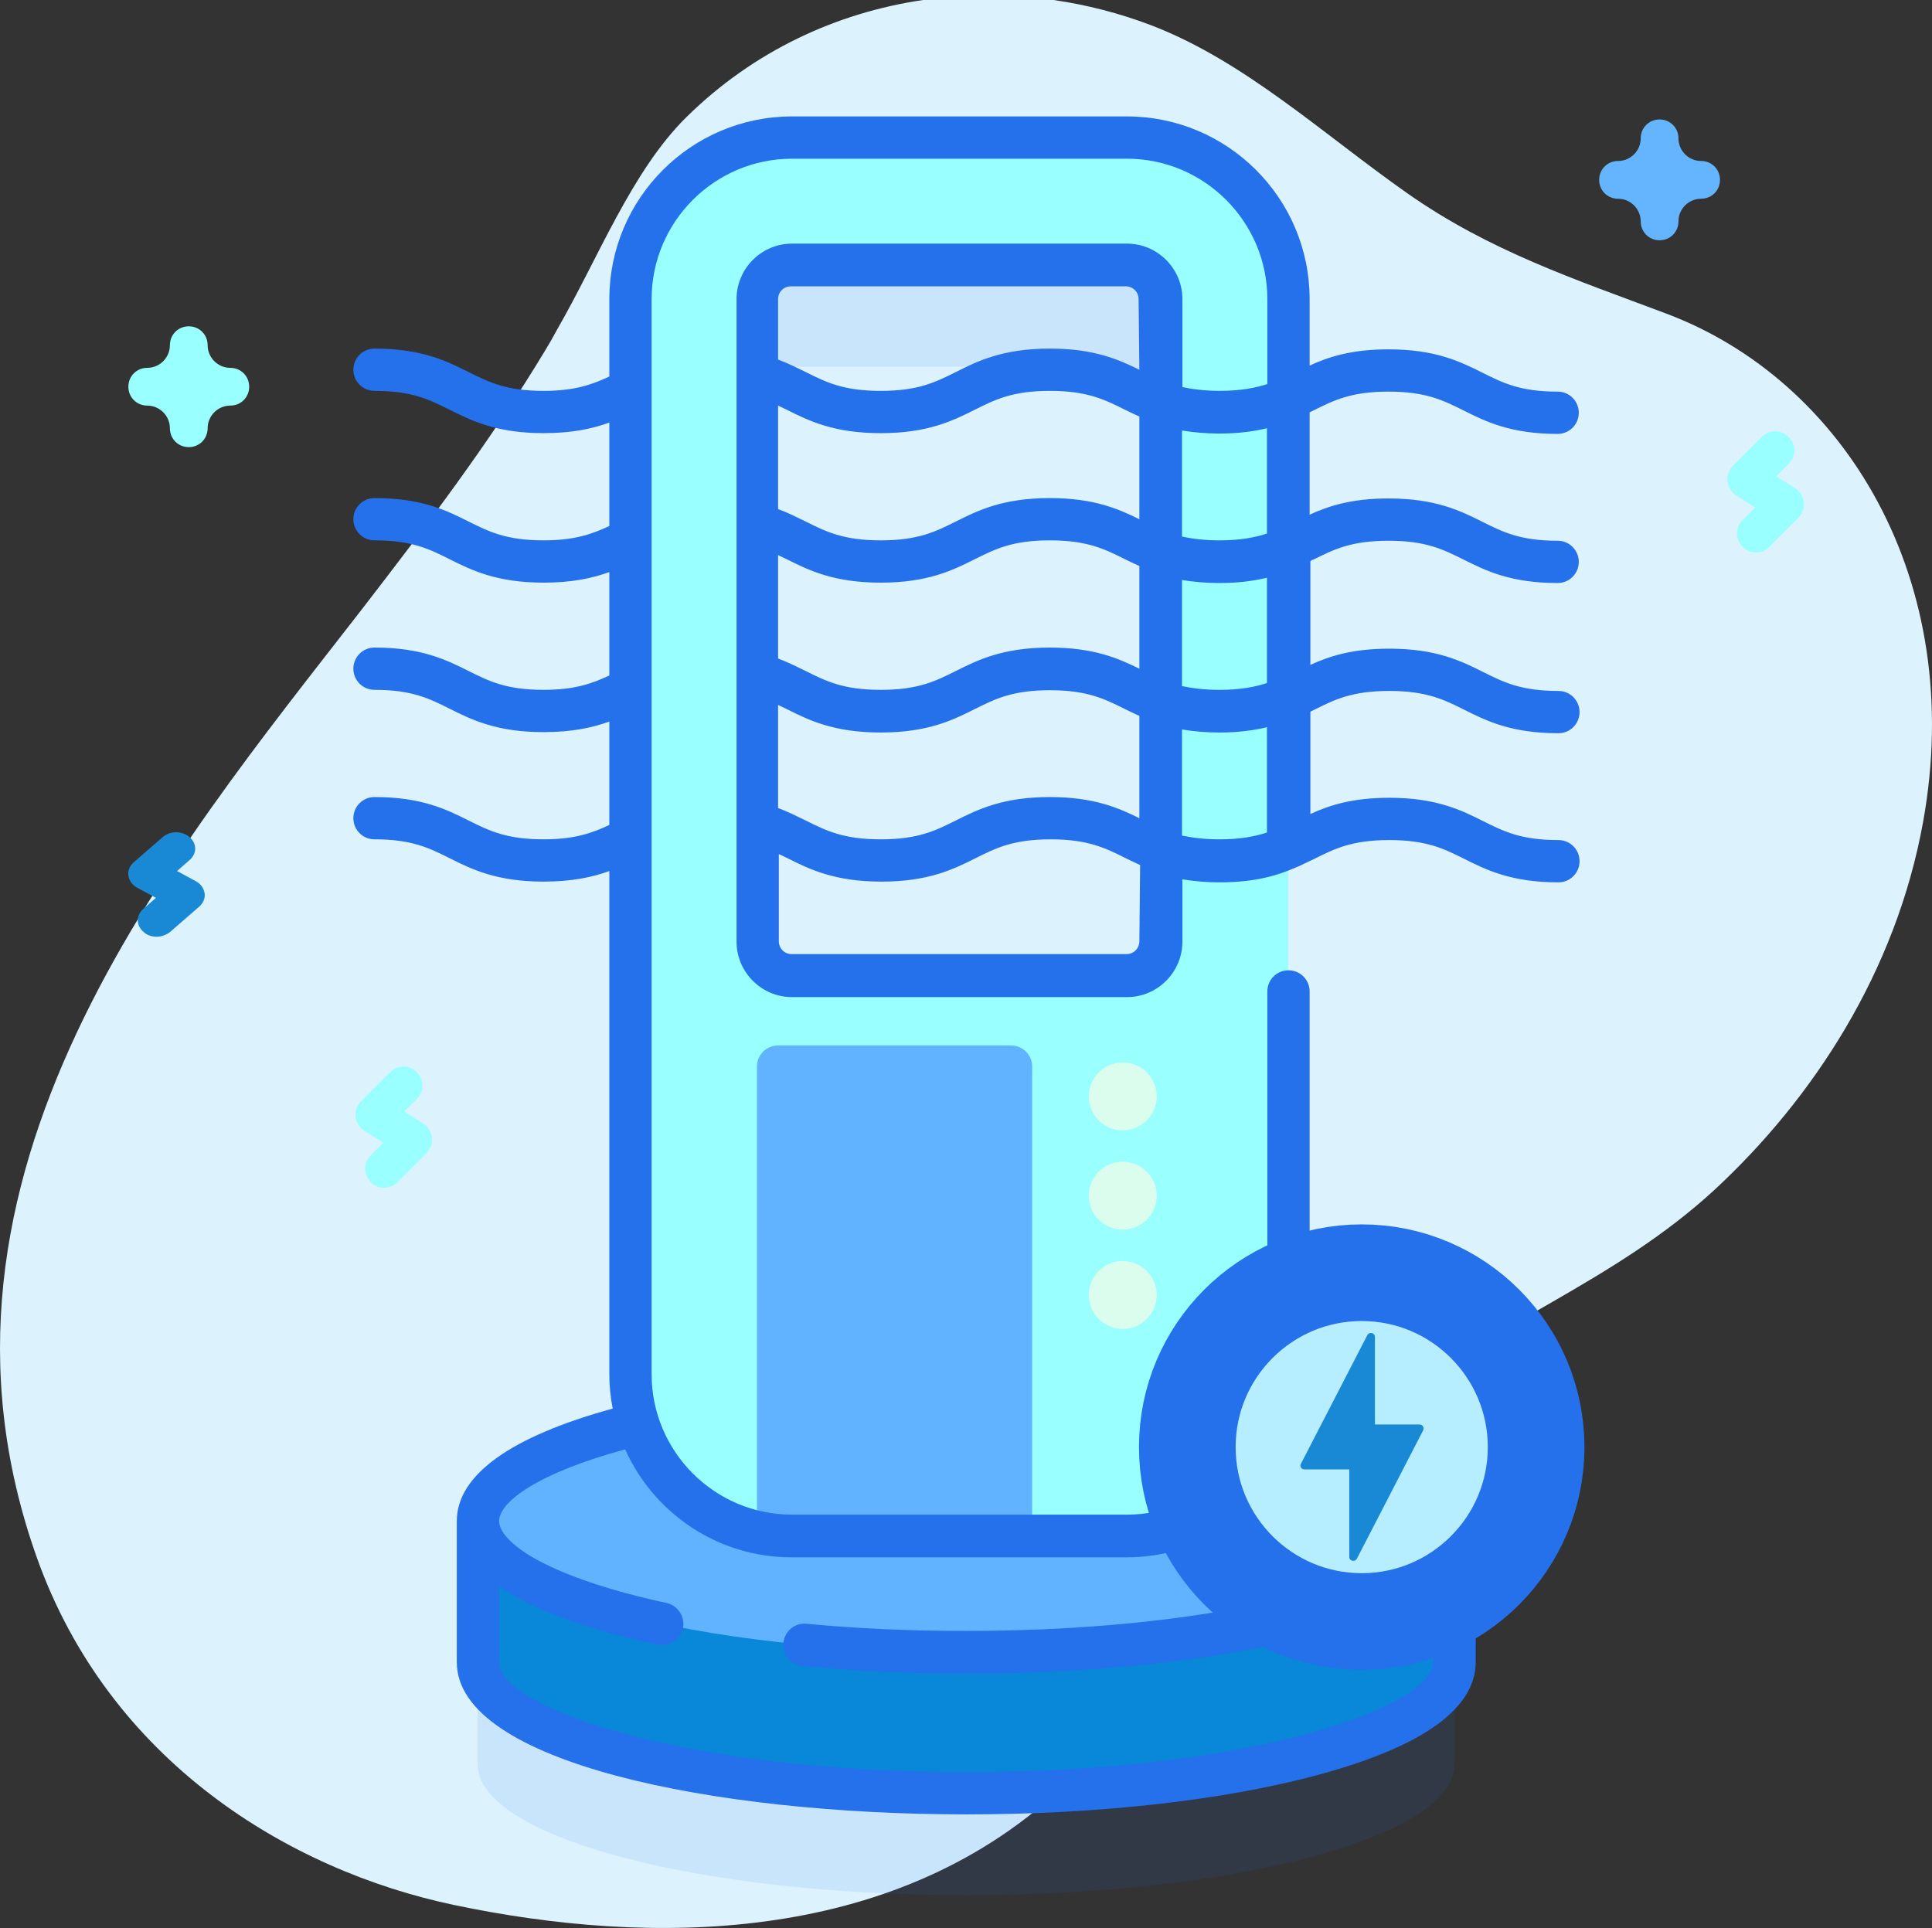
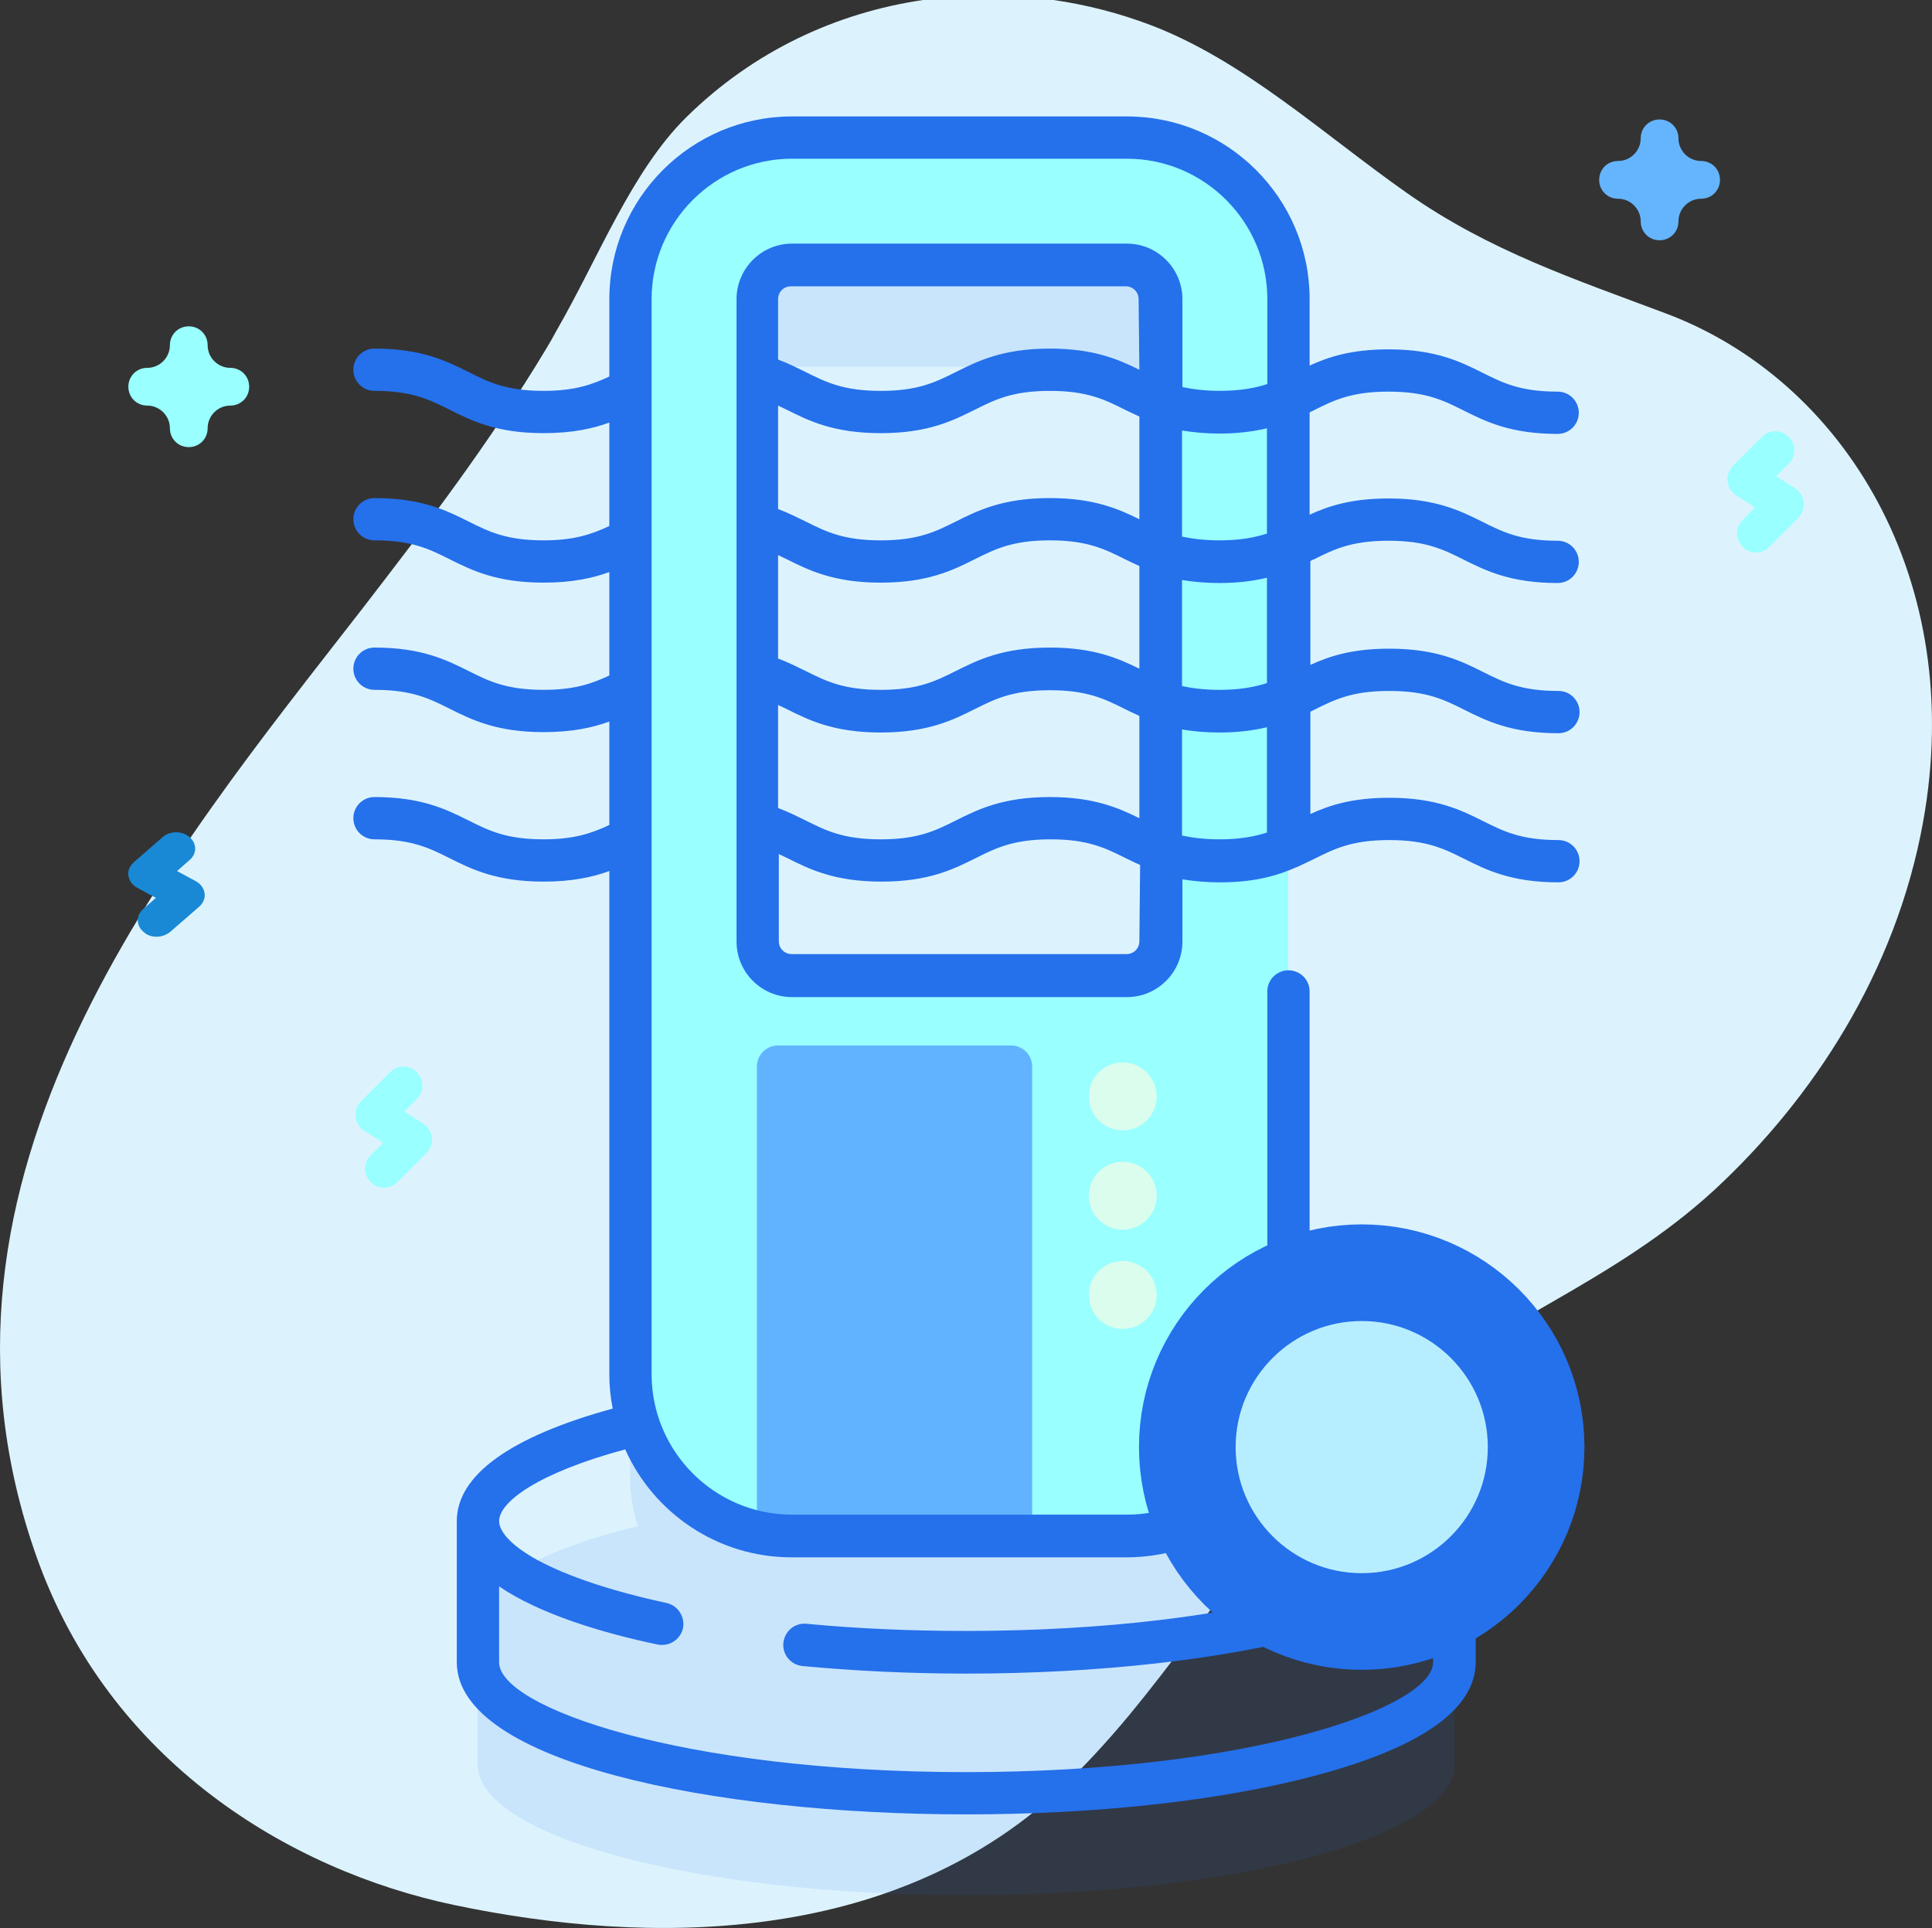
<svg xmlns="http://www.w3.org/2000/svg" xml:space="preserve" width="52.892mm" height="52.786mm" version="1.1" shape-rendering="geometricPrecision" text-rendering="geometricPrecision" image-rendering="optimizeQuality" fill-rule="evenodd" clip-rule="evenodd" viewBox="0 0 3448.56 3441.63">
  <rect x="0" y="0" width="3448.56" height="3441.63" fill="#333333" stroke="none" />
  <g id="Camada_x0020_1">
    <path fill="#DCF3FE" fill-rule="nonzero" d="M973.07 625.65c-99.06,164.42 -212.94,314.02 -326.82,461.6 -343,442.06 -822.11,1012.14 -580.87,1692.06 129.38,364.56 450.14,559.3 745.29,621.3 349.73,73.45 778.3,71.42 1077.49,-202.84 45.15,-41.78 87.6,-88.27 128.04,-136.8 152.96,-185.31 283.69,-402.96 462.94,-549.2 183.29,-149.6 400.95,-221.69 581.54,-388.14 175.2,-162.4 323.45,-388.14 371.97,-656.33 78.17,-431.94 -140.84,-788.42 -458.89,-907.69 -161.06,-60.65 -314.69,-111.19 -462.27,-214.96 -149.59,-105.12 -291.1,-236.53 -457.54,-299.87 -55.81,-21.19 -114.04,-36.22 -173.33,-44.79l-232.96 0c-153.37,22.47 -301.97,90.38 -422.57,209.21 -97.72,96.37 -157.69,252.7 -230.46,378.71 -6.74,12.8 -14.15,25.6 -21.56,37.73z" />
    <path fill="#2570EB" fill-rule="nonzero" fill-opacity="0.102" d="M2287.09 2718.65c8.09,-26.29 12.13,-54.58 12.13,-82.89l0 -1919.82c0,-159.03 -129.38,-288.41 -288.4,-288.41l-597.72 0c-159.03,0 -288.41,129.38 -288.41,288.41l0 1919.82c0,31 4.72,60.65 14.15,88.27 -175.88,43.13 -286.39,104.46 -286.39,173.2l0 252.02c0,129.38 390.16,233.83 871.97,233.83 481.81,0 871.98,-104.46 871.98,-233.83l0 -252.02c-0.67,-71.44 -120.62,-135.45 -309.31,-178.58zm-935.31 -2002.71c0,-33.69 27.63,-61.32 61.32,-61.32l597.72 0c33.7,0 61.31,27.63 61.31,61.32l0 1146.92c0,33.69 -27.62,61.31 -61.31,61.31l-597.72 0c-33.69,0 -61.32,-27.62 -61.32,-61.31l0 -1146.92z" />
    <path fill="#2570EB" fill-rule="nonzero" fill-opacity="0" d="M2779.69 932.93c-84.23,0 -128.7,-22.24 -167.8,-41.78 -36.38,-18.2 -67.38,-33.7 -134.09,-33.7 -66.71,0 -97.71,15.5 -134.09,33.7 -9.43,4.71 -18.88,9.43 -28.98,14.15 -31,13.48 -71.43,27.63 -138.82,27.63 -44.47,0 -82.22,-6.07 -117.26,-18.87 -18.87,-6.74 -35.03,-14.83 -50.54,-22.91 -36.38,-18.2 -67.38,-33.7 -134.09,-33.7 -66.71,0 -97.71,15.5 -134.09,33.7 -39.09,19.54 -83.57,41.78 -167.8,41.78 -84.24,0 -128.71,-22.24 -167.79,-41.78 -20.22,-10.11 -39.09,-19.54 -62.67,-25.6 -20.22,-5.39 -32.35,-26.28 -26.95,-46.5 5.39,-20.21 26.28,-32.35 46.49,-26.95 31.67,8.08 55.26,20.21 77.5,31 36.39,18.2 67.38,33.7 134.1,33.7 66.71,0 97.71,-15.5 134.1,-33.7 39.08,-19.54 83.55,-41.78 167.79,-41.78 84.24,0 128.71,22.24 167.8,41.78 14.15,7.41 27.62,14.15 42.45,19.54 16.84,6.07 44.47,14.15 90.97,14.15 53.24,0 82.89,-10.11 107.81,-20.89 8.76,-4.04 17.53,-8.08 26.28,-12.81 39.09,-19.54 83.56,-41.78 167.8,-41.78 84.24,0 128.71,22.24 167.8,41.78 36.38,18.2 67.38,33.7 134.09,33.7 20.89,0 37.73,16.85 37.73,37.74 0,21.56 -16.84,38.41 -37.73,38.41z" />
    <path fill="#2570EB" fill-rule="nonzero" fill-opacity="0" d="M969.03 932.93c-84.23,0 -128.71,-22.24 -167.79,-41.78 -36.39,-18.2 -67.38,-33.7 -134.1,-33.7 -20.89,0 -37.74,-16.85 -37.74,-37.74 0,-20.88 16.85,-37.73 37.74,-37.73 84.23,0 128.7,22.23 167.79,41.78 36.39,18.19 67.38,33.69 134.1,33.69 66.71,0 97.71,-15.5 134.1,-33.69l4.04 -2.03c18.87,-9.43 41.78,-2.02 50.54,16.85 9.43,18.87 2.02,41.78 -16.85,50.54l-4.04 2.02c-39.09,19.54 -82.89,41.78 -167.79,41.78z" />
    <path fill="#2570EB" fill-rule="nonzero" fill-opacity="0" d="M2779.69 1199.78c-84.23,0 -128.7,-22.24 -167.8,-41.78 -36.38,-18.2 -67.38,-33.7 -134.09,-33.7 -66.71,0 -97.71,15.5 -134.09,33.7 -9.43,4.71 -18.88,9.43 -28.98,14.15 -31,13.48 -71.43,27.63 -138.82,27.63 -44.47,0 -82.22,-6.07 -117.26,-18.87 -18.87,-6.74 -35.03,-14.83 -50.54,-22.91 -36.38,-18.2 -67.38,-33.7 -134.09,-33.7 -66.71,0 -97.71,15.5 -134.09,33.7 -39.09,19.54 -83.57,41.78 -167.8,41.78 -84.24,0 -128.71,-22.24 -167.79,-41.78 -20.22,-10.11 -39.09,-19.55 -62.67,-25.61 -20.22,-5.39 -32.35,-26.28 -26.95,-46.49 5.39,-20.22 26.28,-32.35 46.49,-26.95 31.67,8.08 55.26,20.21 77.5,31 36.39,18.2 67.38,33.7 134.1,33.7 66.71,0 97.71,-15.5 134.1,-33.7 39.08,-19.54 83.55,-41.78 167.79,-41.78 84.24,0 128.71,22.24 167.8,41.78 14.15,7.41 27.62,14.15 42.45,19.54 16.84,6.06 44.47,14.15 90.97,14.15 53.24,0 82.89,-10.11 107.81,-20.89 8.76,-4.04 17.53,-8.09 26.28,-12.81 39.09,-19.54 83.56,-41.78 167.8,-41.78 84.24,0 128.71,22.24 167.8,41.78 36.38,18.2 67.38,33.7 134.09,33.7 20.89,0 37.73,16.84 37.73,37.73 0,21.57 -16.84,38.42 -37.73,38.42z" />
    <path fill="#2570EB" fill-rule="nonzero" fill-opacity="0" d="M969.03 1199.78c-84.23,0 -128.71,-22.24 -167.79,-41.78 -36.39,-18.2 -67.38,-33.7 -134.1,-33.7 -20.89,0 -37.74,-16.85 -37.74,-37.74 0,-20.89 16.85,-37.74 37.74,-37.74 84.23,0 128.7,22.24 167.79,41.78 36.39,18.2 67.38,33.7 134.1,33.7 66.71,0 97.71,-15.5 134.1,-33.7l4.04 -2.02c18.87,-9.43 41.78,-2.02 50.54,16.85 9.43,18.87 2.02,41.78 -16.85,50.54l-4.04 2.03c-38.41,19.54 -82.89,41.78 -167.79,41.78z" />
-     <path fill="#2570EB" fill-rule="nonzero" fill-opacity="0" d="M2779.69 1466.62c-84.23,0 -128.7,-22.23 -167.8,-41.78 -36.38,-18.19 -67.38,-33.69 -134.09,-33.69 -66.71,0 -97.71,15.5 -134.09,33.69 -9.43,4.72 -18.88,9.43 -28.98,14.15 -31,13.48 -71.43,27.63 -138.82,27.63 -44.47,0 -82.22,-6.06 -117.26,-18.87 -18.87,-6.74 -35.03,-14.82 -50.54,-22.91 -36.38,-18.19 -67.38,-33.69 -134.09,-33.69 -66.71,0 -97.71,15.5 -134.09,33.69 -39.09,19.55 -83.57,41.78 -167.8,41.78 -84.24,0 -128.71,-22.23 -167.79,-41.78 -20.22,-10.11 -39.09,-19.54 -62.67,-25.6 -20.22,-5.39 -32.35,-26.28 -26.95,-46.49 5.39,-20.22 26.28,-32.35 46.49,-26.95 31.67,8.08 55.26,20.21 77.5,31 36.39,18.19 67.38,33.69 134.1,33.69 66.71,0 97.71,-15.5 134.1,-33.69 39.08,-19.55 83.55,-41.78 167.79,-41.78 84.24,0 128.71,22.23 167.8,41.78 14.15,7.41 27.62,14.15 42.45,19.54 16.84,6.06 44.47,14.15 90.97,14.15 53.24,0 82.89,-10.11 107.81,-20.89 8.76,-4.04 17.53,-8.08 26.28,-12.8 39.09,-19.55 83.56,-41.78 167.8,-41.78 84.24,0 128.71,22.23 167.8,41.78 36.38,18.19 67.38,33.69 134.09,33.69 20.89,0 37.73,16.85 37.73,37.74 0,21.56 -16.84,38.41 -37.73,38.41z" />
+     <path fill="#2570EB" fill-rule="nonzero" fill-opacity="0" d="M2779.69 1466.62c-84.23,0 -128.7,-22.23 -167.8,-41.78 -36.38,-18.19 -67.38,-33.69 -134.09,-33.69 -66.71,0 -97.71,15.5 -134.09,33.69 -9.43,4.72 -18.88,9.43 -28.98,14.15 -31,13.48 -71.43,27.63 -138.82,27.63 -44.47,0 -82.22,-6.06 -117.26,-18.87 -18.87,-6.74 -35.03,-14.82 -50.54,-22.91 -36.38,-18.19 -67.38,-33.69 -134.09,-33.69 -66.71,0 -97.71,15.5 -134.09,33.69 -39.09,19.55 -83.57,41.78 -167.8,41.78 -84.24,0 -128.71,-22.23 -167.79,-41.78 -20.22,-10.11 -39.09,-19.54 -62.67,-25.6 -20.22,-5.39 -32.35,-26.28 -26.95,-46.49 5.39,-20.22 26.28,-32.35 46.49,-26.95 31.67,8.08 55.26,20.21 77.5,31 36.39,18.19 67.38,33.69 134.1,33.69 66.71,0 97.71,-15.5 134.1,-33.69 39.08,-19.55 83.55,-41.78 167.79,-41.78 84.24,0 128.71,22.23 167.8,41.78 14.15,7.41 27.62,14.15 42.45,19.54 16.84,6.06 44.47,14.15 90.97,14.15 53.24,0 82.89,-10.11 107.81,-20.89 8.76,-4.04 17.53,-8.08 26.28,-12.8 39.09,-19.55 83.56,-41.78 167.8,-41.78 84.24,0 128.71,22.23 167.8,41.78 36.38,18.19 67.38,33.69 134.09,33.69 20.89,0 37.73,16.85 37.73,37.74 0,21.56 -16.84,38.41 -37.73,38.41" />
    <path fill="#2570EB" fill-rule="nonzero" fill-opacity="0" d="M969.03 1466.62c-84.23,0 -128.71,-22.23 -167.79,-41.78 -36.39,-18.19 -67.38,-33.69 -134.1,-33.69 -20.89,0 -37.74,-16.85 -37.74,-37.74 0,-20.89 16.85,-37.74 37.74,-37.74 84.23,0 128.7,22.24 167.79,41.78 36.39,18.2 67.38,33.7 134.1,33.7 66.71,0 97.71,-15.5 134.1,-33.7l4.04 -2.02c18.87,-9.43 41.78,-2.02 50.54,16.85 9.43,18.87 2.02,41.78 -16.85,50.54l-4.04 2.02c-39.09,19.55 -82.89,41.78 -167.79,41.78z" />
    <path fill="#2570EB" fill-rule="nonzero" fill-opacity="0" d="M2779.69 1733.48c-84.23,0 -128.7,-22.25 -167.8,-41.79 -36.38,-18.19 -67.38,-33.7 -134.09,-33.7 -66.71,0 -97.71,15.5 -134.09,33.7 -9.43,4.71 -18.88,9.43 -28.98,14.15 -31,13.48 -71.43,27.64 -138.82,27.64 -44.47,0 -82.22,-6.07 -117.26,-18.88 -18.87,-6.74 -35.03,-14.83 -50.54,-22.91 -36.38,-18.19 -67.38,-33.7 -134.09,-33.7 -66.71,0 -97.71,15.5 -134.09,33.7 -39.09,19.54 -83.57,41.79 -167.8,41.79 -84.24,0 -128.71,-22.25 -167.79,-41.79 -20.22,-10.11 -39.09,-19.54 -62.67,-25.6 -20.22,-5.39 -32.35,-26.28 -26.95,-46.5 5.39,-20.21 26.28,-32.35 46.49,-26.95 31.67,8.09 55.26,20.22 77.5,31 36.39,18.2 67.38,33.7 134.1,33.7 66.71,0 97.71,-15.5 134.1,-33.7 39.08,-19.54 83.55,-41.77 167.79,-41.77 84.24,0 128.71,22.23 167.8,41.77 14.15,7.41 27.62,14.15 42.45,19.55 16.84,6.06 44.47,14.15 90.97,14.15 53.24,0 82.89,-10.11 107.81,-20.89 8.76,-4.04 17.53,-8.08 26.28,-12.81 39.09,-19.54 83.56,-41.77 167.8,-41.77 84.24,0 128.71,22.23 167.8,41.77 36.38,18.2 67.38,33.7 134.09,33.7 20.89,0 37.73,16.85 37.73,37.74 0,20.89 -16.84,38.42 -37.73,38.42z" />
    <path fill="#2570EB" fill-rule="nonzero" fill-opacity="0" d="M969.03 1733.48c-84.23,0 -128.71,-22.25 -167.79,-41.79 -36.39,-18.19 -67.38,-33.7 -134.1,-33.7 -20.89,0 -37.74,-16.84 -37.74,-37.73 0,-20.89 16.85,-37.74 37.74,-37.74 84.23,0 128.7,22.23 167.79,41.78 36.39,18.19 67.38,33.69 134.1,33.69 66.71,0 97.71,-15.5 134.1,-33.69l4.04 -2.02c18.87,-9.43 41.78,-2.02 50.54,16.84 9.43,18.87 2.02,41.78 -16.85,50.54l-4.04 2.02c-39.09,19.54 -82.89,41.79 -167.79,41.79z" />
-     <path fill="#0987D8" fill-rule="nonzero" d="M2595.72 2967.31c0,129.38 -390.16,233.83 -871.98,233.83 -481.81,0 -871.98,-104.45 -871.98,-233.83l0 -252.02 1743.28 0 0 252.02 0.67 0z" />
-     <path fill="#61B3FF" fill-rule="nonzero" d="M1723.75 2949.11c481.57,0 871.98,-104.68 871.98,-233.82 0,-129.14 -390.4,-233.83 -871.98,-233.83 -481.58,0 -871.98,104.69 -871.98,233.83 0,129.14 390.4,233.82 871.98,233.82z" />
    <path fill="#99FFFF" fill-rule="nonzero" d="M2010.82 245.59l-597.72 0c-159.03,0 -288.41,129.38 -288.41,288.41l0 1919.82c0,159.04 129.38,288.42 288.41,288.42l597.72 0c159.02,0 288.4,-129.38 288.4,-288.42l0 -1919.82c0,-159.71 -129.38,-288.41 -288.4,-288.41zm61.31 1434.65c0,33.7 -27.62,61.31 -61.31,61.31l-597.72 0c-33.69,0 -61.32,-27.62 -61.32,-61.31l0 -1146.23c0,-33.7 27.63,-61.32 61.32,-61.32l597.72 0c33.7,0 61.31,27.63 61.31,61.32l0 1146.23z" />
    <path fill="#61B3FF" fill-rule="nonzero" d="M1842.35 1903.95l0 838.29 -429.92 0c-20.89,0 -41.11,-2.02 -61.32,-6.75l0 -831.54c0,-20.89 16.85,-37.72 37.74,-37.72l415.76 0c20.89,0 37.74,16.83 37.74,37.72z" />
    <path fill="#DBFDEE" fill-rule="nonzero" d="M2004.07 2017.84c33.5,0 60.66,-27.16 60.66,-60.66 0,-33.48 -27.16,-60.64 -60.66,-60.64 -33.5,0 -60.66,27.16 -60.66,60.64 0,33.5 27.16,60.66 60.66,60.66z" />
    <path fill="#DBFDEE" fill-rule="nonzero" d="M2004.07 2195.06c33.5,0 60.66,-27.16 60.66,-60.64 0,-33.51 -27.16,-60.66 -60.66,-60.66 -33.5,0 -60.66,27.15 -60.66,60.66 0,33.48 27.16,60.64 60.66,60.64z" />
    <path fill="#DBFDEE" fill-rule="nonzero" d="M2004.07 2372.29c33.5,0 60.66,-27.16 60.66,-60.66 0,-33.48 -27.16,-60.64 -60.66,-60.64 -33.5,0 -60.66,27.16 -60.66,60.64 0,33.5 27.16,60.66 60.66,60.66z" />
    <path fill="#2570EB" fill-rule="nonzero" d="M2344.38 998.96c36.38,-18.19 67.38,-33.69 134.09,-33.69 66.71,0 97.71,15.5 134.09,33.69 39.09,19.54 83.57,41.78 167.8,41.78 20.89,0 37.73,-16.85 37.73,-37.74 0,-20.88 -16.84,-37.73 -37.73,-37.73 -66.71,0 -97.71,-15.5 -134.09,-33.7 -39.09,-19.54 -83.56,-41.78 -167.8,-41.78 -66.03,0 -107.14,13.48 -140.83,28.97l0 -182.61c2.01,-1.35 4.71,-2.02 6.74,-3.37 36.38,-18.2 67.38,-33.7 134.09,-33.7 66.71,0 97.71,15.5 134.09,33.7 39.09,19.54 83.57,41.78 167.8,41.78 20.89,0 37.73,-16.85 37.73,-37.74 0,-20.89 -16.84,-37.74 -37.73,-37.74 -66.71,0 -97.71,-15.5 -134.09,-33.69 -39.09,-19.55 -83.56,-41.78 -167.8,-41.78 -66.03,0 -107.14,13.48 -140.83,28.97l0 -118.6c0,-179.92 -146.24,-326.15 -326.14,-326.15l-597.72 0c-179.92,0 -326.15,146.23 -326.15,326.15l0 138.14c-30.32,14.15 -61.32,25.61 -117.26,25.61 -66.71,0 -97.71,-15.5 -134.1,-33.7 -39.08,-19.54 -83.56,-41.78 -167.79,-41.78 -20.88,0 -37.73,16.85 -37.73,37.74 0,20.89 16.85,37.74 37.73,37.74 66.71,0 97.72,15.5 134.1,33.69 39.08,19.54 83.55,41.78 167.79,41.78 51.21,0 87.61,-8.08 117.26,-18.87l0 184.64c-30.32,14.15 -61.32,25.6 -117.26,25.6 -66.71,0 -97.71,-15.5 -134.1,-33.69 -39.08,-19.55 -83.56,-41.78 -167.79,-41.78 -20.88,0 -37.73,16.85 -37.73,37.74 0,20.88 16.85,37.73 37.73,37.73 66.71,0 97.72,15.5 134.1,33.7 39.08,19.54 83.55,41.78 167.79,41.78 51.21,0 87.61,-8.08 117.26,-18.87l0 184.64c-30.32,14.15 -61.32,25.6 -117.26,25.6 -66.71,0 -97.71,-15.5 -134.1,-33.7 -39.08,-19.54 -83.56,-41.78 -167.79,-41.78 -20.88,0 -37.73,16.85 -37.73,37.74 0,20.89 16.85,37.74 37.73,37.74 66.71,0 97.72,15.5 134.1,33.7 39.08,19.54 83.55,41.78 167.79,41.78 51.21,0 87.61,-8.09 117.26,-18.87l0 184.63c-30.32,14.15 -61.32,25.61 -117.26,25.61 -66.71,0 -97.71,-15.5 -134.1,-33.7 -39.08,-19.54 -83.56,-41.78 -167.79,-41.78 -20.88,0 -37.73,16.85 -37.73,37.74 0,20.89 16.85,37.74 37.73,37.74 66.71,0 97.72,15.5 134.1,33.69 39.08,19.55 83.55,41.78 167.79,41.78 51.21,0 87.61,-8.08 117.26,-18.87l0 898.25c0,20.89 2.02,41.11 6.06,61.33 -181.94,49.87 -278.31,118.6 -278.31,200.82l0 252.02c0,178.58 457.55,271.56 909.71,271.56 235.85,0 458.24,-24.93 626.02,-70.08 188.02,-50.54 283.02,-118.6 283.02,-202.16l0 -252.02c0,-106.47 -159.02,-170.49 -301.22,-206.89 3.38,-18.18 4.73,-36.38 4.73,-55.25l0 -682.62c0,-20.89 -16.85,-37.74 -37.74,-37.74 -20.88,0 -37.73,16.85 -37.73,37.74l0 683.29c0,138.15 -112.53,250.69 -250.67,250.69l-597.72 0c-138.15,0 -250.68,-112.54 -250.68,-250.69l0 -1919.15c0,-138.15 112.53,-250.67 250.68,-250.67l597.72 0c138.14,0 250.67,112.53 250.67,250.67l0 151.62c-20.89,6.74 -47.17,12.13 -84.91,12.13 -28.98,0 -50.54,-3.37 -66.71,-6.74l0 -157.01c0,-54.59 -44.47,-99.06 -99.05,-99.06l-597.72 0c-54.59,0 -99.06,44.47 -99.06,99.06l0 1146.91c0,54.59 44.47,99.06 99.06,99.06l597.72 0c54.58,0 99.05,-44.47 99.05,-99.06l0 -111.19c20.89,3.37 42.45,5.39 66.71,5.39 66.04,0 105.8,-13.48 136.8,-26.95 1.34,-0.68 2.01,-0.68 3.36,-1.35 10.11,-4.71 19.54,-9.43 28.31,-13.48 36.38,-18.19 67.38,-33.69 134.09,-33.69 66.71,0 97.71,15.5 134.1,33.69 39.07,19.54 83.55,41.78 167.79,41.78 20.89,0 37.74,-16.85 37.74,-37.74 0,-20.89 -16.85,-37.73 -37.74,-37.73 -66.71,0 -97.71,-15.5 -134.09,-33.7 -39.09,-19.55 -83.57,-41.78 -167.8,-41.78 -66.04,0 -107.15,13.48 -140.84,28.97l0 -182.62c2.02,-1.34 4.71,-2.02 6.75,-3.36 36.38,-18.2 67.38,-33.7 134.09,-33.7 66.71,0 97.71,15.5 134.1,33.7 39.07,19.54 83.55,41.78 167.79,41.78 20.89,0 37.74,-16.85 37.74,-37.74 0,-20.89 -16.85,-37.74 -37.74,-37.74 -66.71,0 -97.71,-15.5 -134.09,-33.69 -39.09,-19.55 -83.57,-41.78 -167.8,-41.78 -66.04,0 -107.15,13.48 -140.84,28.97l0 -184.64c0.67,-1.35 2.69,-2.69 5.4,-3.37zm-931.28 1781.02l597.72 0c134.77,0 250.67,-82.22 300.53,-198.8 194.07,48.53 246.64,106.47 246.64,134.11 0,80.18 -324.8,196.09 -833.56,196.09 -97.71,0 -193.4,-4.06 -285.04,-12.8 -20.89,-2.03 -39.08,13.47 -41.1,34.37 -2.03,20.89 13.48,39.07 34.37,41.11 93.67,8.74 192.05,13.47 291.78,13.47 235.85,0 458.23,-24.93 626.02,-70.09 90.98,-24.25 160.38,-53.24 207.54,-85.58l0 135.45c0,80.18 -324.8,196.09 -833.56,196.09 -508.76,0 -833.56,-115.91 -833.56,-196.09l0 -135.45c72.1,49.2 183.29,82.89 283.02,103.78 2.69,0.67 5.39,0.67 8.08,0.67 17.53,0 33.02,-12.13 37.07,-29.65 4.04,-20.22 -8.76,-40.42 -28.97,-45.14 -97.04,-20.89 -175.88,-47.17 -229.79,-76.15 -44.47,-24.25 -69.41,-49.87 -69.41,-70.07 0,-34.38 70.08,-86.25 225.07,-128.03 50.54,113.2 164.42,192.72 297.17,192.72zm620.63 -1099.75c0,12.81 -10.11,22.91 -22.91,22.91l-597.72 0c-12.8,0 -22.91,-10.11 -22.91,-22.91l0 -155.66c5.39,2.69 10.11,4.71 15.5,7.41 39.09,19.55 83.56,41.78 167.79,41.78 84.23,0 128.71,-22.23 167.8,-41.78 36.38,-18.19 67.38,-33.69 134.09,-33.69 66.71,0 97.71,15.5 134.09,33.69 8.09,4.04 16.85,8.09 25.62,12.13l-1.34 136.12zm0 -219.68c-37.07,-18.19 -80.87,-37.74 -159.71,-37.74 -84.24,0 -128.71,22.24 -167.79,41.78 -36.39,18.2 -67.39,33.7 -134.1,33.7 -66.71,0 -97.71,-15.5 -134.1,-33.7 -15.5,-7.41 -31,-15.5 -49.19,-22.23l0 -183.97c5.39,2.69 10.11,4.72 15.5,7.41 39.08,19.54 83.55,41.78 167.79,41.78 84.23,0 128.7,-22.24 167.8,-41.78 36.38,-18.2 67.38,-33.7 134.09,-33.7 66.71,0 97.71,15.5 134.09,33.7 8.09,4.04 16.85,8.08 25.62,12.13l0 182.62zm0 -266.85c-37.07,-18.19 -80.87,-37.74 -159.71,-37.74 -84.24,0 -128.71,22.24 -167.79,41.78 -36.39,18.2 -67.39,33.7 -134.1,33.7 -66.71,0 -97.71,-15.5 -134.1,-33.7 -15.5,-7.41 -31,-15.5 -49.19,-22.23l0 -184.64c5.39,2.69 10.11,4.71 15.5,7.41 39.08,19.54 83.55,41.78 167.79,41.78 84.23,0 128.7,-22.24 167.8,-41.78 36.38,-18.2 67.38,-33.7 134.09,-33.7 66.71,0 97.71,15.5 134.09,33.7 8.09,4.04 16.85,8.08 25.62,12.13l0 183.29zm0 -266.84c-37.07,-18.2 -80.87,-37.74 -159.71,-37.74 -84.24,0 -128.71,22.23 -167.79,41.78 -36.39,18.19 -67.39,33.69 -134.1,33.69 -66.71,0 -97.71,-15.5 -134.1,-33.69 -15.5,-7.41 -31,-15.5 -49.19,-22.24l0 -184.64c5.39,2.7 10.11,4.72 15.5,7.41 39.08,19.54 83.55,41.78 167.79,41.78 84.23,0 128.7,-22.24 167.8,-41.78 36.38,-18.19 67.38,-33.69 134.09,-33.69 66.71,0 97.71,15.5 134.09,33.69 8.09,4.04 16.85,8.08 25.62,12.13l0 183.3zm0 -266.85c-37.07,-18.2 -80.87,-37.74 -159.71,-37.74 -84.24,0 -128.71,22.24 -167.79,41.78 -36.39,18.2 -67.39,33.7 -134.1,33.7 -66.71,0 -97.71,-15.5 -134.1,-33.7 -15.5,-7.41 -31,-15.5 -49.19,-22.24l0 -107.81c0,-12.81 10.11,-22.91 22.91,-22.91l597.7 0c12.82,0 22.93,10.11 22.93,22.91l1.34 126.01zm227.76 826.15c-20.89,6.74 -47.17,12.13 -84.91,12.13 -28.98,0 -50.54,-3.37 -66.71,-6.74l0 -189.35c20.89,3.37 42.45,5.39 66.71,5.39 35.04,0 62,-4.04 84.91,-9.43l0 188zm0 -266.84c-20.89,6.74 -47.17,12.13 -84.91,12.13 -28.98,0 -50.54,-3.37 -66.71,-6.74l0 -189.36c20.89,3.37 42.45,5.39 66.71,5.39 35.04,0 62,-4.04 84.91,-9.43l0 188.01zm0 -266.85c-20.89,6.74 -47.17,12.13 -84.91,12.13 -28.98,0 -50.54,-3.37 -66.71,-6.74l0 -189.35c20.89,3.36 42.45,5.39 66.71,5.39 35.04,0 62,-4.05 84.91,-9.43l0 188z" />
    <path fill="#99FFFF" fill-rule="nonzero" d="M336.95 798.15c-18.87,0 -33.7,-14.83 -33.7,-33.69 0,-22.24 -18.19,-40.44 -40.43,-40.44 -18.87,0 -33.7,-14.82 -33.7,-33.69 0,-18.87 14.83,-33.7 33.7,-33.7 22.24,0 40.43,-18.2 40.43,-40.43 0,-18.87 14.83,-33.7 33.7,-33.7 18.87,0 33.69,14.83 33.69,33.7 0,22.23 18.2,40.43 40.43,40.43 18.87,0 33.7,14.83 33.7,33.7 0,18.87 -14.83,33.69 -33.7,33.69 -22.23,0 -40.43,18.2 -40.43,40.44 0,18.86 -14.82,33.69 -33.69,33.69z" />
    <path fill="#1A89D5" fill-rule="nonzero" d="M279.67 1672.15c-8.76,0 -17.52,-2.7 -23.58,-8.76 -13.48,-11.46 -13.48,-29.65 0,-41.1l22.23 -19.55 -33.69 -18.19c-8.76,-4.72 -14.15,-12.81 -15.5,-21.57 -1.35,-8.76 2.69,-17.52 9.43,-23.58l51.89 -45.14c13.48,-11.46 34.37,-11.46 47.84,0 13.48,11.46 13.48,29.65 0,41.1l-22.24 19.54 33.7 18.2c8.76,4.71 14.15,12.81 15.5,21.56 1.35,8.76 -2.7,17.52 -9.43,23.59l-51.89 45.14c-6.74,5.39 -15.5,8.76 -24.26,8.76z" />
    <path fill="#99FFFF" fill-rule="nonzero" d="M3134.14 986.16c-8.76,0 -17.53,-3.37 -23.58,-10.11 -13.49,-13.48 -13.49,-34.37 0,-47.84l22.24 -22.23 -33.7 -21.57c-8.76,-5.39 -14.16,-14.83 -15.5,-24.93 -1.35,-10.11 2.69,-20.21 9.43,-27.63l51.89 -51.89c13.47,-13.48 34.36,-13.48 47.84,0 13.49,13.48 13.49,34.37 0,47.84l-22.24 22.23 33.69 21.57c8.77,5.39 14.17,14.82 15.51,24.93 1.34,10.11 -2.69,20.21 -9.43,27.63l-51.89 51.89c-6.73,7.41 -15.49,10.11 -24.25,10.11z" />
    <path fill="#99FFFF" fill-rule="nonzero" d="M685.34 2120.25c-8.76,0 -17.53,-3.36 -23.59,-10.09 -13.48,-13.49 -13.48,-34.38 0,-47.85l22.24 -22.24 -33.7 -21.56c-8.76,-5.38 -14.15,-14.82 -15.5,-24.93 -1.35,-10.11 2.69,-20.22 9.43,-27.64l51.89 -51.89c13.48,-13.48 34.37,-13.48 47.84,0 13.48,13.49 13.48,34.38 0,47.85l-22.24 22.24 33.7 21.56c8.76,5.38 14.15,14.82 15.5,24.93 1.35,10.11 -2.69,20.22 -9.43,27.64l-51.89 51.89c-6.74,6.73 -15.5,10.09 -24.25,10.09z" />
    <path fill="#65B5FE" fill-rule="nonzero" d="M2962.3 428.88c-18.88,0 -33.69,-14.83 -33.69,-33.7 0,-22.23 -18.2,-40.43 -40.44,-40.43 -18.88,0 -33.7,-14.83 -33.7,-33.7 0,-18.87 14.82,-33.69 33.7,-33.69 22.23,0 40.44,-18.2 40.44,-40.43 0,-18.87 14.81,-33.7 33.69,-33.7 18.87,0 33.69,14.83 33.69,33.7 0,22.23 18.2,40.43 40.44,40.43 18.88,0 33.69,14.82 33.69,33.69 0,18.87 -14.81,33.7 -33.69,33.7 -22.23,0 -40.44,18.2 -40.44,40.43 0,18.87 -14.82,33.7 -33.69,33.7z" />
    <path fill="#B7EEFF" fill-rule="nonzero" stroke="#2570EB" stroke-width="172.51" stroke-miterlimit="22.926" d="M2430.63 2894.52c171.82,0 311.31,-139.49 311.31,-311.32 0,-171.83 -139.49,-311.31 -311.31,-311.31 -171.83,0 -311.32,139.48 -311.32,311.31 0,171.83 139.49,311.32 311.32,311.32z" />
-     <path fill="#1A89D5" fill-rule="nonzero" d="M2533.73 2542.78l-79.51 0 0 -156.34c0,-7.41 -10.11,-9.44 -13.47,-3.36l-118.6 229.78c-2.71,4.73 0.67,10.11 6.05,10.11l80.2 0 0 156.34c0,7.4 10.09,9.43 13.47,3.36l118.6 -229.78c2.02,-4.73 -1.34,-10.11 -6.74,-10.11z" />
  </g>
</svg>